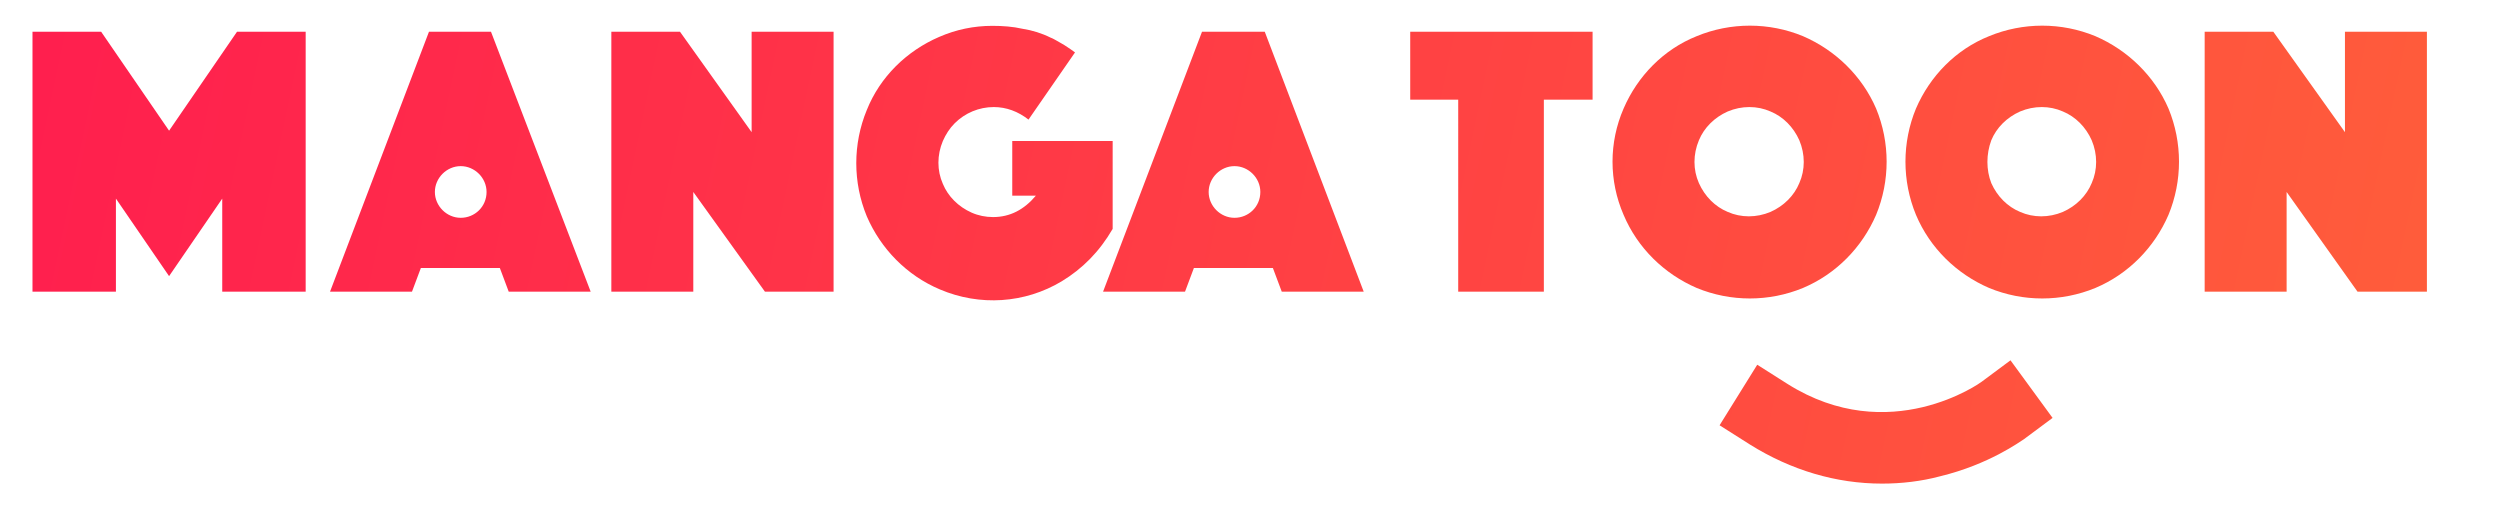
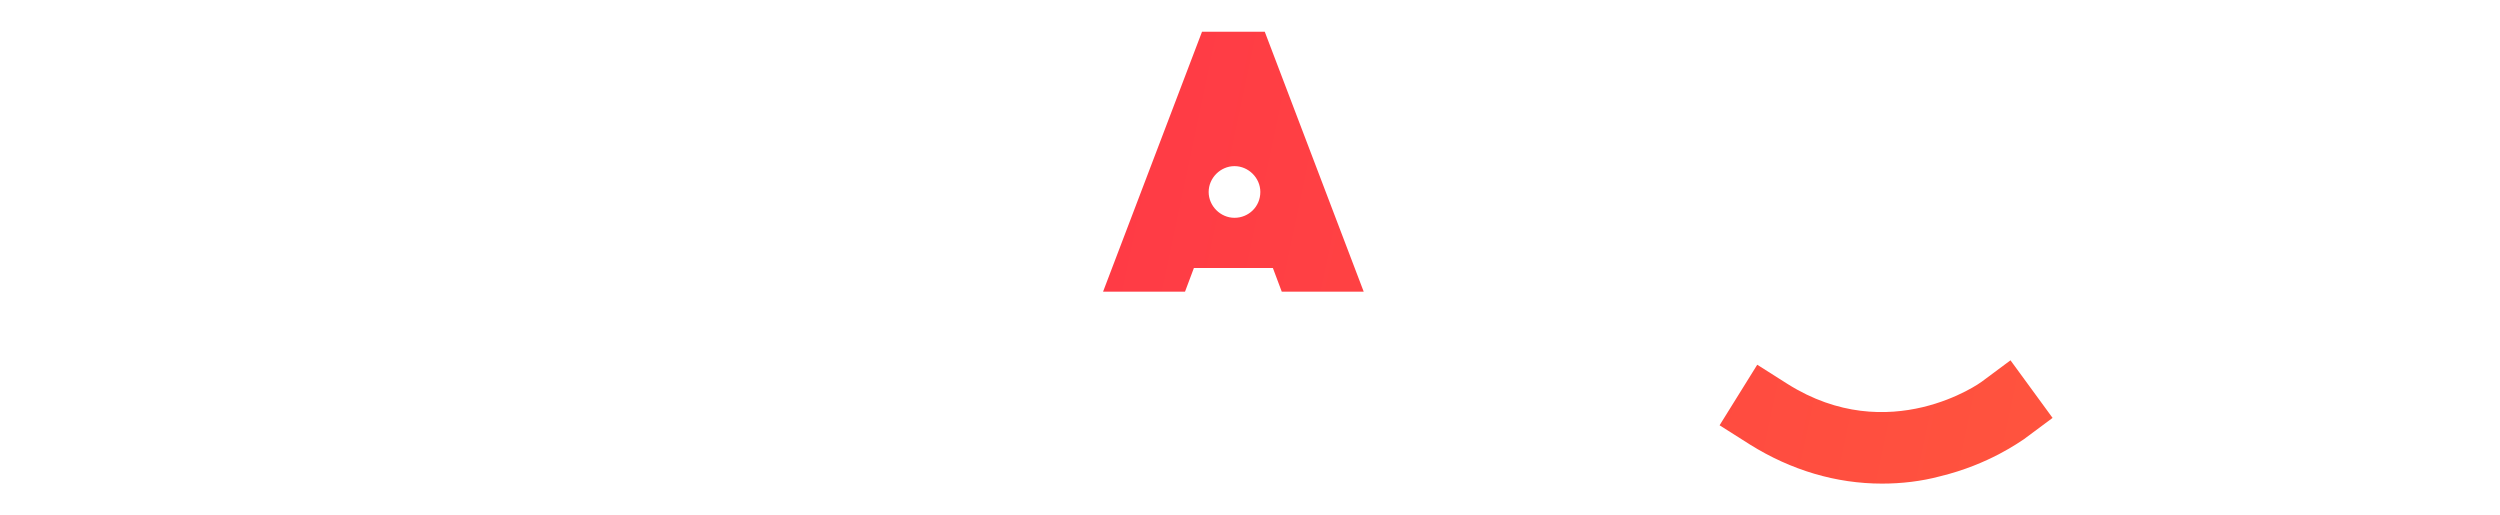
<svg xmlns="http://www.w3.org/2000/svg" version="1.1" id="Layer_1" x="0px" y="0px" viewBox="0 0 338.6 69.8" style="enable-background:new 0 0 338.6 69.8;" xml:space="preserve">
  <style type="text/css">
	.st0{fill:url(#SVGID_1_);}
	.st1{fill:url(#SVGID_2_);}
	.st2{fill:url(#SVGID_3_);}
	.st3{fill:url(#SVGID_4_);}
	.st4{fill:url(#SVGID_5_);}
	.st5{fill:url(#TOON_1_);}
	.st6{fill:url(#SVGID_6_);}
</style>
  <g>
    <linearGradient id="SVGID_1_" gradientUnits="userSpaceOnUse" x1="6.509" y1="2.64" x2="335.951" y2="72.189">
      <stop offset="0" style="stop-color:#FF1F4E" />
      <stop offset="1" style="stop-color:#FF5F3A" />
    </linearGradient>
-     <polygon class="st0" points="101.8,17.9 92.1,4.3 82.8,4.3 82.8,4.3 82.8,39.5 93.9,39.5 93.9,26 103.6,39.5 112.9,39.5 112.9,4.3    101.8,4.3  " />
    <linearGradient id="SVGID_2_" gradientUnits="userSpaceOnUse" x1="3.312" y1="17.781" x2="332.754" y2="87.33">
      <stop offset="0" style="stop-color:#FF1F4E" />
      <stop offset="1" style="stop-color:#FF5F3A" />
    </linearGradient>
-     <polygon class="st1" points="22.9,17.7 13.7,4.3 4.4,4.3 4.4,39.5 15.7,39.5 15.7,26.9 22.9,37.4 30.1,26.9 30.1,39.5 41.4,39.5    41.4,4.3 32.1,4.3  " />
    <linearGradient id="SVGID_3_" gradientUnits="userSpaceOnUse" x1="4.707" y1="11.174" x2="334.149" y2="80.723">
      <stop offset="0" style="stop-color:#FF1F4E" />
      <stop offset="1" style="stop-color:#FF5F3A" />
    </linearGradient>
-     <path class="st2" d="M58.1,4.3L44.7,39.5h11.1l1.2-3.2h10.7l1.2,3.2h11.1L66.5,4.3H58.1z M62.4,29.5c-1.9,0-3.5-1.6-3.5-3.5   c0-1.9,1.6-3.5,3.5-3.5c1.9,0,3.5,1.6,3.5,3.5C65.9,28,64.3,29.5,62.4,29.5z" />
    <linearGradient id="SVGID_4_" gradientUnits="userSpaceOnUse" x1="8.065" y1="-4.73" x2="337.507" y2="64.819">
      <stop offset="0" style="stop-color:#FF1F4E" />
      <stop offset="1" style="stop-color:#FF5F3A" />
    </linearGradient>
-     <path class="st3" d="M150.7,19.1h-13.6v7.4h3.2c-1.6,1.9-3.5,2.9-5.8,2.9c-1,0-2-0.2-2.9-0.6c-1.8-0.8-3.2-2.2-3.9-3.9   c-0.8-1.8-0.8-3.9,0-5.8c0.4-0.9,0.9-1.7,1.6-2.4c1.4-1.4,3.3-2.2,5.3-2.2c1.7,0,3.3,0.6,4.7,1.7l6.3-9.1c-0.4-0.3-0.7-0.5-1-0.7   c-0.3-0.2-0.6-0.4-0.8-0.5c-0.2-0.1-0.5-0.3-0.7-0.4c-0.2-0.1-0.5-0.3-0.8-0.4c-1.2-0.6-2.5-1-3.8-1.2c-1.3-0.3-2.7-0.4-4.1-0.4   c-2.5,0-4.9,0.5-7.2,1.5c-4.4,1.9-8,5.4-9.8,9.9c-1.9,4.6-1.9,9.8,0,14.4c1.9,4.4,5.4,8,9.9,9.9c5.4,2.3,11.5,1.9,16.5-1.1   c2.8-1.7,5.1-4,6.9-7.1V19.1z" />
    <linearGradient id="SVGID_5_" gradientUnits="userSpaceOnUse" x1="9.177" y1="-9.996" x2="338.618" y2="59.553">
      <stop offset="0" style="stop-color:#FF1F4E" />
      <stop offset="1" style="stop-color:#FF5F3A" />
    </linearGradient>
    <path class="st4" d="M171.3,4.3h-8.5l-13.4,35.2h11.1l1.2-3.2h10.7l1.2,3.2h11.1L171.3,4.3z M167.2,29.5c-1.9,0-3.5-1.6-3.5-3.5   c0-1.9,1.6-3.5,3.5-3.5c1.9,0,3.5,1.6,3.5,3.5C170.7,28,169.1,29.5,167.2,29.5z" />
    <linearGradient id="TOON_1_" gradientUnits="userSpaceOnUse" x1="13.558" y1="-30.748" x2="342.999" y2="38.8">
      <stop offset="0" style="stop-color:#FF1F4E" />
      <stop offset="1" style="stop-color:#FF5F3A" />
    </linearGradient>
-     <path id="TOON" class="st5" d="M197.5,13.5H191V4.3h24.7v9.2h-6.6v26h-11.6V13.5z M219.9,14.7c1.9-4.4,5.4-8,9.9-9.8   c4.6-1.9,9.8-1.9,14.4,0c4.4,1.9,8,5.4,9.9,9.8c1.9,4.6,1.9,9.8,0,14.4c-1.9,4.4-5.4,8-9.9,9.9c-4.6,1.9-9.8,1.9-14.4,0   c-4.4-1.9-8-5.4-9.9-9.9C217.9,24.5,217.9,19.3,219.9,14.7L219.9,14.7z M230.1,24.8c0.8,1.8,2.2,3.2,3.9,3.9c1.8,0.8,3.9,0.8,5.8,0   c1.8-0.8,3.2-2.2,3.9-3.9c0.8-1.8,0.8-3.9,0-5.8c-0.8-1.8-2.2-3.2-3.9-3.9c-1.8-0.8-3.9-0.8-5.8,0c-1.8,0.8-3.2,2.2-3.9,3.9   C229.3,20.9,229.3,23,230.1,24.8z M259.5,14.7c1.9-4.4,5.4-8,9.9-9.8c4.6-1.9,9.8-1.9,14.4,0c4.4,1.9,8,5.4,9.9,9.8   c1.9,4.6,1.9,9.8,0,14.4c-1.9,4.4-5.4,8-9.9,9.9c-4.6,1.9-9.8,1.9-14.4,0c-4.4-1.9-8-5.4-9.9-9.9C257.6,24.5,257.6,19.3,259.5,14.7   L259.5,14.7z M269.7,24.8c0.8,1.8,2.2,3.2,3.9,3.9c1.8,0.8,3.9,0.8,5.8,0c1.8-0.8,3.2-2.2,3.9-3.9c0.8-1.8,0.8-3.9,0-5.8   c-0.8-1.8-2.2-3.2-3.9-3.9c-1.8-0.8-3.9-0.8-5.8,0c-1.8,0.8-3.2,2.2-3.9,3.9C269,20.9,269,23,269.7,24.8L269.7,24.8z M298.6,4.3   h9.3l9.7,13.6V4.3h11.1v35.2h-9.4L309.7,26v13.5h-11.1L298.6,4.3L298.6,4.3z" />
    <linearGradient id="SVGID_6_" gradientUnits="userSpaceOnUse" x1="6.379" y1="3.254" x2="335.821" y2="72.803">
      <stop offset="0" style="stop-color:#FF1F4E" />
      <stop offset="1" style="stop-color:#FF5F3A" />
    </linearGradient>
    <path class="st6" d="M254.9,65.5c-6.2,0-12.3-1.8-17.9-5.3l-4.1-2.6l5.1-8.2l4.1,2.6c13.8,8.7,26.2-0.2,26.3-0.3l3.9-2.9l5.7,7.8   l-3.9,2.9c-0.5,0.3-4.7,3.4-11.3,5C260.2,65.2,257.5,65.5,254.9,65.5z" />
  </g>
</svg>